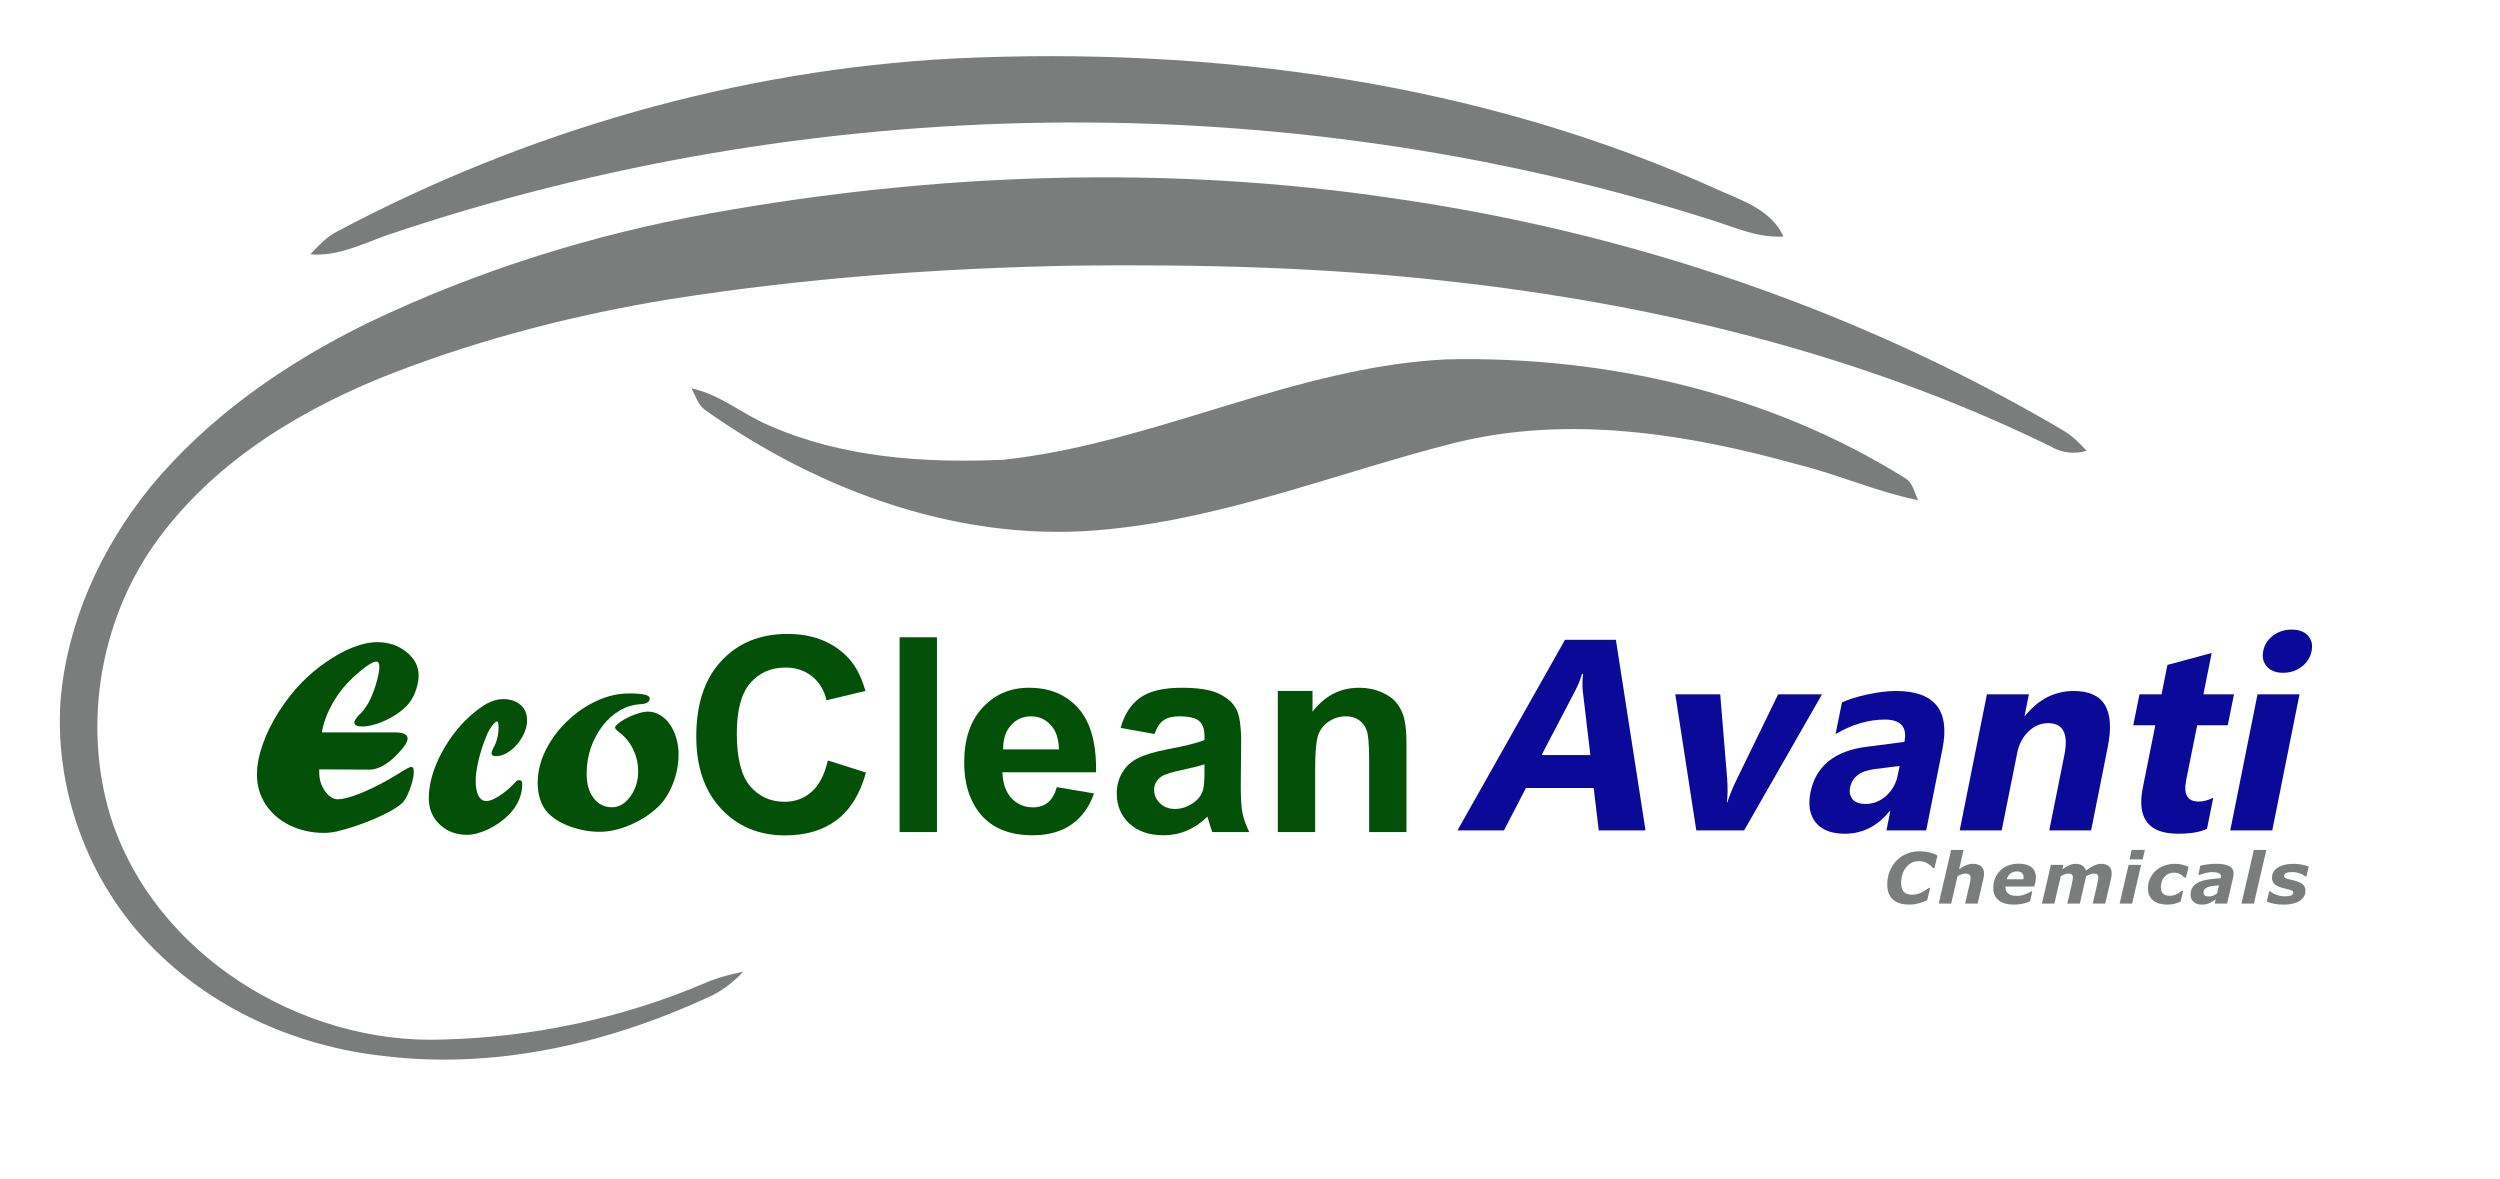
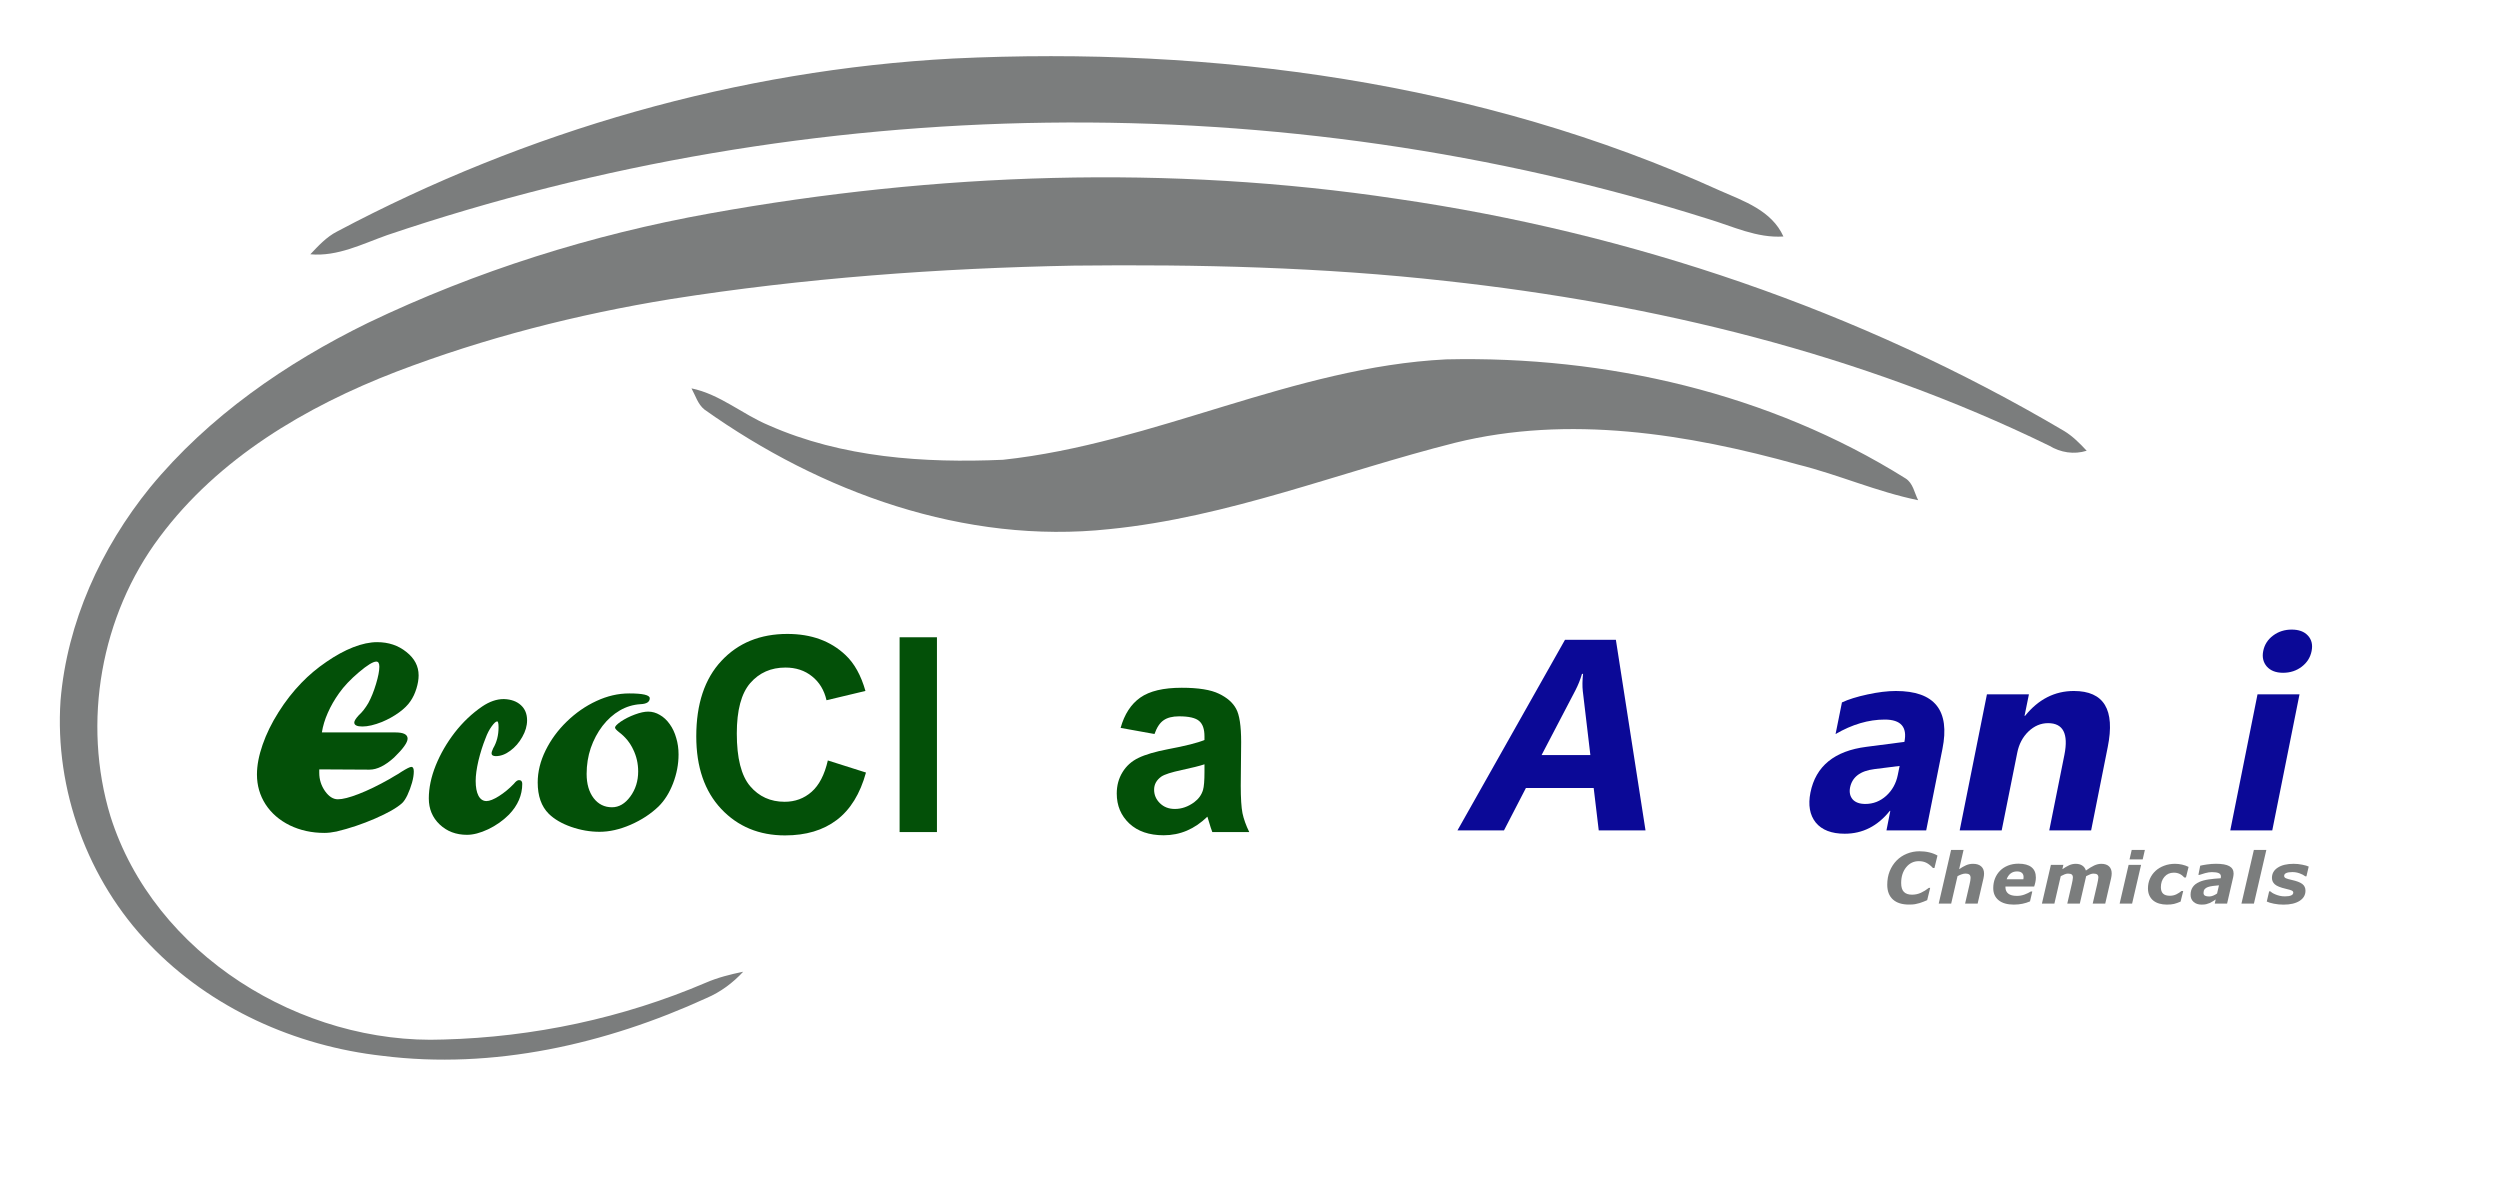
<svg xmlns="http://www.w3.org/2000/svg" data-bbox="11.872 11.142 446.843 199.092" viewBox="0 0 496 234" height="312" width="496pt" data-type="ugc">
  <g>
    <path d="M189.08 11.61c51.72-2.47 104.67 4.64 152.09 26.18 4.78 2.1 10.34 3.97 12.66 9.13-5.27.35-10.05-2.02-14.95-3.49-84.75-26.76-177.93-25.22-262.05 3.21-4.95 1.75-9.84 4.3-15.26 3.81 1.6-1.69 3.22-3.46 5.33-4.53 37.64-19.99 79.58-32.04 122.18-34.31z" fill="#7b7d7d" />
    <path d="M140.91 42.33c44.87-8.08 91.05-9.69 136.19-2.89 46.5 6.75 91.85 22.13 132.36 46.03 1.74 1.04 3.17 2.49 4.54 3.96-2.55.79-5.17.36-7.43-1-37.4-18.25-78.41-28.17-119.64-32.68-24.53-2.75-49.24-3.33-73.9-3.05-26.76.51-53.52 2.47-79.96 6.64-18.57 3.02-36.9 7.7-54.48 14.42-17.92 6.91-35.27 17.15-46.91 32.78-11.68 15.57-15.43 36.78-9.77 55.4 8.65 27.44 37.89 45.41 66.09 44.3 17.84-.47 35.61-4.25 52.03-11.27 2.38-1.03 4.89-1.66 7.42-2.18-2.05 2.22-4.51 4.05-7.29 5.23-19.96 9.14-42.3 14.23-64.27 11.46-17.27-1.92-34.13-9.46-46.21-22.09-12.29-12.73-18.86-30.75-17.67-48.4 1.29-15.5 8.03-30.27 17.77-42.28 11.6-14.09 26.94-24.68 43.24-32.66 21.5-10.3 44.44-17.51 67.89-21.72z" fill="#7b7d7d" />
    <path d="M199 91.22c30.04-3.23 57.57-18.41 87.92-19.92 31.73-.72 64.08 6.68 91.13 23.61 1.51.94 1.76 2.86 2.51 4.33-8.13-1.65-15.76-5.06-23.8-7.06-21.99-6.13-45.52-9.9-68.04-4.34-22.86 5.76-45.02 14.8-68.64 17.14-28.63 3.09-57.21-7.3-80.32-23.73-1.32-1.05-1.78-2.79-2.57-4.2 5.68 1.18 10.1 5.15 15.36 7.34 14.52 6.42 30.77 7.51 46.45 6.83z" fill="#7b7d7d" />
    <g aria-label="Avanti" style="line-height:1.25" font-weight="400" font-size="54" font-family="sans-serif" letter-spacing="0" word-spacing="0" stroke-width=".75">
      <path d="M326.47 164.751h-9.28l-1.002-8.41H302.74l-4.35 8.41h-9.229l21.331-37.81h10.099zm-10.942-14.95l-1.503-12.709q-.158-1.424.053-3.401h-.21q-.475 1.66-1.32 3.296l-6.696 12.814z" style="line-height:4.25;-inkscape-font-specification:'Microsoft PhagsPa Bold Italic'" font-style="italic" font-weight="700" font-family="Microsoft PhagsPa" fill="#0b0997" />
-       <path d="M361.486 137.751l-15.45 27h-9.493l-4.166-27h8.912l1.371 16.638q.211 2.821-.052 4.799h.105q.554-1.872 1.898-4.64l8.174-16.797z" style="line-height:4.25;-inkscape-font-specification:'Microsoft PhagsPa Bold Italic'" font-style="italic" font-weight="700" font-family="Microsoft PhagsPa" fill="#0b0997" />
      <path d="M382.158 164.751h-7.884l.765-3.876h-.105q-3.613 4.535-8.939 4.535-3.929 0-5.748-2.214-1.793-2.242-1.055-5.96 1.582-7.857 11.127-9.07l7.515-.975q.897-4.43-3.902-4.43-4.825 0-9.756 2.874l1.265-6.275q1.899-.897 5.063-1.582 3.164-.686 5.643-.686 11.548 0 9.228 11.523zm-5.642-10.969l.369-1.819-5.036.633q-4.166.527-4.8 3.665-.263 1.424.528 2.347.818.896 2.505.896 2.347 0 4.14-1.608 1.793-1.635 2.294-4.114z" style="line-height:4.25;-inkscape-font-specification:'Microsoft PhagsPa Bold Italic'" font-style="italic" font-weight="700" font-family="Microsoft PhagsPa" fill="#0b0997" />
      <path d="M414.88 164.751h-8.306l3.006-15.003q1.24-6.275-3.243-6.275-2.162 0-3.902 1.661-1.714 1.661-2.215 4.219l-3.085 15.398h-8.332l5.405-27h8.332l-.87 4.272h.105q3.982-4.93 9.677-4.93 8.965 0 6.724 11.126z" style="line-height:4.25;-inkscape-font-specification:'Microsoft PhagsPa Bold Italic'" font-style="italic" font-weight="700" font-family="Microsoft PhagsPa" fill="#0b0997" />
-       <path d="M437.872 164.435q-2.03.975-5.748.975-8.807 0-6.987-9.149l2.478-12.366h-4.377l1.24-6.144h4.377l1.16-5.827 8.78-2.373-1.635 8.2h6.065l-1.24 6.144h-6.064l-2.189 10.916q-.843 4.219 2.505 4.219 1.319 0 2.874-.765z" style="line-height:4.25;-inkscape-font-specification:'Microsoft PhagsPa Bold Italic'" font-style="italic" font-weight="700" font-family="Microsoft PhagsPa" fill="#0b0997" />
      <path d="M452.954 133.48q-2.11 0-3.217-1.24-1.08-1.265-.712-3.084.37-1.873 1.952-3.06 1.582-1.186 3.691-1.186 2.136 0 3.217 1.187 1.107 1.186.738 3.059-.369 1.898-1.951 3.11-1.582 1.214-3.718 1.214zm-2.136 31.271h-8.332l5.406-27h8.332z" style="line-height:4.25;-inkscape-font-specification:'Microsoft PhagsPa Bold Italic'" font-style="italic" font-weight="700" font-family="Microsoft PhagsPa" fill="#0b0997" />
    </g>
    <g aria-label="Chemicals" style="line-height:1.25" font-weight="400" font-size="30" font-family="sans-serif" letter-spacing=".6" word-spacing="0" stroke-width=".75">
      <path d="M378.736 179.467q-2.065 0-3.186-1.011-1.12-1.019-1.12-2.913 0-1.497.491-2.713.5-1.217 1.368-2.106.847-.861 2.03-1.347 1.19-.485 2.495-.485 1.053 0 1.955.219.902.212 1.627.629l-.602 2.468h-.3q-.65-.698-1.292-1.026-.643-.328-1.511-.328-1.524 0-2.516 1.224-.984 1.223-.984 3.117 0 1.217.547 1.763.547.547 1.6.547.943 0 1.77-.376.827-.382 1.565-.97h.274l-.595 2.433q-.308.123-.718.301-.41.171-.786.28-.492.144-.923.22-.423.074-1.19.074z" style="-inkscape-font-specification:'sans-serif Bold Italic'" font-style="italic" font-weight="700" font-size="14" fill="#7b7d7d" />
      <path d="M393.637 173.329q0 .164-.028.423-.027.26-.089.52l-1.155 4.997h-2.488l.882-3.808q.095-.437.15-.738.055-.3.055-.54 0-.458-.233-.656-.225-.205-.827-.205-.294 0-.676.13-.383.123-.855.376l-1.258 5.441h-2.474l2.454-10.637h2.474l-.875 3.808q.752-.5 1.381-.78.63-.28 1.381-.28 1.046 0 1.613.513.568.506.568 1.436z" style="-inkscape-font-specification:'sans-serif Bold Italic'" font-style="italic" font-weight="700" font-size="14" fill="#7b7d7d" />
      <path d="M401.435 174.443q.02-.123.027-.226.014-.102.014-.212 0-.54-.335-.827-.335-.287-.964-.287-.759 0-1.278.41-.513.41-.78 1.142zm-1.88 5.031q-1.962 0-3.028-.868-1.067-.868-1.067-2.4 0-1.045.349-1.92t1.005-1.538q.629-.643 1.572-1.019.943-.376 2.071-.376 1.716 0 2.584.697.875.69.875 2.044 0 .465-.095.91-.09.444-.24.881h-5.7v.157q0 .8.56 1.251.56.452 1.716.452.806 0 1.524-.274.725-.273 1.258-.608h.273l-.458 1.975q-.718.315-1.51.472-.793.164-1.689.164z" style="-inkscape-font-specification:'sans-serif Bold Italic'" font-style="italic" font-weight="700" font-size="14" fill="#7b7d7d" />
      <path d="M418.96 173.301q0 .212-.034.458-.027.246-.088.513l-1.156 4.997h-2.488l.889-3.835q.089-.396.157-.759.075-.362.075-.588 0-.396-.219-.58-.218-.185-.779-.185-.267 0-.608.13-.335.123-.814.376l-1.258 5.441h-2.488l.889-3.835q.075-.335.15-.725.075-.39.075-.594 0-.417-.212-.602-.205-.191-.772-.191-.294 0-.643.136-.348.137-.786.37l-1.258 5.441h-2.474l1.777-7.677h2.475l-.198.848q.752-.5 1.353-.78.609-.28 1.313-.28.758 0 1.278.342.52.335.725.991.916-.663 1.64-.998.725-.335 1.402-.335 1.011 0 1.544.5.534.498.534 1.421z" style="-inkscape-font-specification:'sans-serif Bold Italic'" font-style="italic" font-weight="700" font-size="14" fill="#7b7d7d" />
      <path d="M424.79 171.592l-1.777 7.677h-2.475l1.778-7.677zm.752-2.96l-.43 1.867H422.5l.43-1.867z" style="-inkscape-font-specification:'sans-serif Bold Italic'" font-style="italic" font-weight="700" font-size="14" fill="#7b7d7d" />
      <path d="M429.888 179.474q-.786 0-1.476-.198-.684-.192-1.197-.602-.499-.403-.779-1.011-.28-.609-.28-1.409 0-1.032.39-1.914.396-.888 1.107-1.551.697-.65 1.702-1.026 1.005-.383 2.174-.383.704 0 1.394.158.698.157 1.292.458l-.52 2.098h-.348q-.403-.485-.916-.718-.506-.239-1.141-.239-1.162 0-1.867.827-.704.82-.704 2.051 0 .855.431 1.278.437.424 1.353.424.711 0 1.292-.287.588-.294 1.005-.65h.349l-.52 2.1q-.738.32-1.298.457-.554.137-1.443.137z" style="-inkscape-font-specification:'sans-serif Bold Italic'" font-style="italic" font-weight="700" font-size="14" fill="#7b7d7d" />
      <path d="M440.243 175.646q-.656.055-1.23.13-.575.075-.978.219-.417.15-.636.423-.218.274-.218.725 0 .397.287.56.294.158.847.158.363 0 .773-.164.417-.171.78-.43zm-.65 2.81l-.56.362q-.328.212-.608.335-.383.157-.718.24-.335.081-.93.081-.957 0-1.565-.533-.602-.54-.602-1.401 0-.91.431-1.539.43-.635 1.278-1.011.793-.356 1.887-.513 1.1-.157 2.379-.232.007-.041.027-.13.02-.096.02-.212 0-.486-.45-.677-.452-.198-1.347-.198-.608 0-1.347.205-.731.205-1.1.342h-.226l.362-1.819q.431-.11 1.333-.246.903-.136 1.798-.136 1.805 0 2.646.471.847.472.847 1.463 0 .137-.027.356-.02.218-.061.382l-1.203 5.223h-2.448z" style="-inkscape-font-specification:'sans-serif Bold Italic'" font-style="italic" font-weight="700" font-size="14" fill="#7b7d7d" />
      <path d="M449.641 168.632l-2.461 10.637h-2.475l2.461-10.637z" style="-inkscape-font-specification:'sans-serif Bold Italic'" font-style="italic" font-weight="700" font-size="14" fill="#7b7d7d" />
      <path d="M453.05 179.481q-.984 0-1.907-.185-.923-.184-1.415-.43l.472-2.024h.226q.15.13.376.287.232.158.656.329.362.157.84.273.48.11 1.033.11.827 0 1.237-.192.417-.191.417-.547 0-.273-.294-.417-.294-.143-1.217-.355-1.565-.363-2.146-.875-.574-.513-.574-1.279 0-1.299 1.162-2.044 1.162-.752 3.144-.752.862 0 1.723.178.861.171 1.265.37l-.452 1.94h-.211q-.486-.375-1.176-.608-.684-.239-1.408-.239-.787 0-1.21.191-.417.185-.417.575 0 .3.362.464.362.158 1.142.329 1.449.314 2.084.793.643.478.643 1.34 0 1.285-1.176 2.03-1.176.738-3.178.738z" style="-inkscape-font-specification:'sans-serif Bold Italic'" font-style="italic" font-weight="700" font-size="14" fill="#7b7d7d" />
    </g>
    <g aria-label="EcoClean" style="line-height:1.25;-inkscape-font-specification:'Cooper Black, Bold'" font-weight="700" font-size="50" font-family="Cooper Black" letter-spacing="0" word-spacing="0" stroke-width=".75">
      <path d="M73.32 152.698l-9.98-.055v.684q0 1.996 1.148 3.636 1.149 1.614 2.543 1.614 1.422 0 4.102-1.04 2.707-1.038 6.152-2.98l.957-.574q.985-.547 1.34-.82 1.613-1.012 2.023-1.012.493 0 .493.902 0 .985-.356 2.243-.355 1.257-.902 2.433-.547 1.149-1.094 1.64-1.558 1.395-5.332 3.036-3.773 1.64-7.656 2.57-1.313.274-2.406.274-3.747 0-6.864-1.504-3.09-1.532-4.812-4.184-1.696-2.652-1.696-5.906 0-2.68 1.122-5.906 1.12-3.227 3.144-6.426 2.024-3.227 4.567-5.852 2.214-2.297 4.949-4.156 2.734-1.887 5.304-2.898 2.598-1.012 4.758-1.012 3.39 0 5.797 1.941 2.434 1.914 2.434 4.649 0 1.203-.438 2.625-.437 1.422-1.176 2.488-.765 1.148-2.27 2.242-1.503 1.094-3.39 1.887-2.27.902-3.883.902t-1.613-.793q0-.465.903-1.449.984-.875 1.886-2.406.875-1.613 1.531-3.801.657-2.187.657-3.418 0-1.012-.602-1.012-.957 0-3.445 2.106-2.488 2.105-3.938 4.156-1.367 1.914-2.242 3.91-.875 1.969-1.176 3.883h14.602q2.406 0 2.406 1.23 0 1.149-2.68 3.747-2.652 2.406-4.867 2.406z" style="-inkscape-font-specification:'Forte Bold'" font-size="56" font-family="Forte" fill="#035008" />
      <path d="M100.035 138.698q2.078.082 3.309 1.203 1.23 1.121 1.23 3.008 0 1.64-.957 3.308-.93 1.668-2.379 2.735-1.422 1.066-2.87 1.066-.848 0-.848-.601 0-.22.328-.957 1.066-1.805 1.066-4.157 0-1.175-.273-1.175-.383 0-1.094.984-.711.984-1.203 2.324-.848 2.106-1.422 4.485-.547 2.378-.547 4.019 0 1.86.547 2.926.574 1.066 1.586 1.066.93 0 2.488-.984 1.559-.985 2.953-2.434.574-.738 1.012-.738.656 0 .656.738 0 3.364-2.625 6.098-1.804 1.805-4.156 2.926-2.324 1.093-4.184 1.093-3.254 0-5.414-2.05-2.16-2.051-2.16-5.168t1.367-6.535q1.395-3.446 3.774-6.536 2.406-3.09 5.441-5.168 2.188-1.476 4.266-1.476z" style="-inkscape-font-specification:'Forte Bold'" font-size="56" font-family="Forte" fill="#035008" />
      <path d="M124.836 137.576q4.074 0 4.074.958 0 1.094-1.832 1.176-2.215.136-4.129 1.257-1.914 1.121-3.418 3.063-1.476 1.941-2.324 4.375-.82 2.433-.82 5.14 0 2.981 1.394 4.813 1.395 1.805 3.637 1.805 2.078 0 3.637-2.133 1.558-2.133 1.558-4.977 0-2.324-.984-4.347-.957-2.051-2.816-3.446-.793-.629-.793-.902 0-.383 1.12-1.176 1.258-.847 2.817-1.422 1.559-.574 2.625-.574 1.23 0 2.324.656 1.121.63 1.969 1.832.848 1.176 1.285 2.735.465 1.531.465 3.281 0 2.898-1.094 5.742-1.093 2.817-2.87 4.567-2.298 2.214-5.552 3.636-3.226 1.395-6.152 1.395-2.844 0-5.66-.984-2.79-.985-4.43-2.598-2.187-2.188-2.187-6.207 0-3.172 1.558-6.344 1.559-3.172 4.211-5.742 2.68-2.598 5.88-4.074 3.226-1.504 6.507-1.504z" style="-inkscape-font-specification:'Forte Bold'" font-size="56" font-family="Forte" fill="#035008" />
      <path d="M164.243 150.873l7.568 2.4q-1.74 6.327-5.801 9.412-4.034 3.059-10.257 3.059-7.7 0-12.656-5.247-4.957-5.274-4.957-14.397 0-9.65 4.983-14.976 4.983-5.353 13.105-5.353 7.092 0 11.522 4.192 2.637 2.479 3.955 7.12l-7.725 1.845q-.686-3.006-2.875-4.746-2.162-1.74-5.273-1.74-4.298 0-6.987 3.085-2.663 3.085-2.663 9.993 0 7.33 2.636 10.442 2.637 3.11 6.856 3.11 3.111 0 5.352-1.977 2.242-1.977 3.217-6.222z" style="-inkscape-font-specification:'Arial Bold'" font-size="54" font-family="Arial" fill="#035008" />
      <path d="M178.481 165.085V126.43h7.41v38.655z" style="-inkscape-font-specification:'Arial Bold'" font-size="54" font-family="Arial" fill="#035008" />
-       <path d="M209.674 156.172l7.383 1.24q-1.424 4.06-4.51 6.196-3.058 2.11-7.672 2.11-7.304 0-10.81-4.773-2.77-3.823-2.77-9.65 0-6.961 3.64-10.89 3.638-3.955 9.202-3.955 6.249 0 9.861 4.14 3.612 4.113 3.454 12.63H198.89q.079 3.295 1.793 5.141 1.714 1.82 4.271 1.82 1.74 0 2.927-.95 1.186-.95 1.793-3.059zm.422-7.488q-.08-3.217-1.661-4.878-1.582-1.687-3.85-1.687-2.426 0-4.008 1.766-1.582 1.767-1.555 4.8z" style="-inkscape-font-specification:'Arial Bold'" font-size="54" font-family="Arial" fill="#035008" />
      <path d="M229.054 145.626l-6.724-1.213q1.134-4.06 3.902-6.012 2.769-1.951 8.227-1.951 4.957 0 7.383 1.186 2.426 1.16 3.401 2.98 1.002 1.793 1.002 6.618l-.079 8.648q0 3.692.343 5.458.369 1.74 1.345 3.745h-7.33q-.29-.739-.712-2.189-.185-.66-.264-.87-1.899 1.846-4.06 2.769-2.163.922-4.615.922-4.324 0-6.829-2.346-2.479-2.347-2.479-5.933 0-2.373 1.134-4.219 1.134-1.872 3.164-2.847 2.057-1.002 5.907-1.74 5.194-.976 7.198-1.82v-.738q0-2.136-1.055-3.032-1.055-.923-3.981-.923-1.978 0-3.085.79-1.108.765-1.793 2.717zm9.914 6.011q-1.424.475-4.509 1.134-3.085.66-4.034 1.292-1.45 1.028-1.45 2.61 0 1.556 1.16 2.69t2.953 1.134q2.004 0 3.823-1.319 1.345-1.002 1.767-2.452.29-.949.29-3.612z" style="-inkscape-font-specification:'Arial Bold'" font-size="54" font-family="Arial" fill="#035008" />
-       <path d="M279.046 165.085h-7.41v-14.291q0-4.536-.474-5.854-.474-1.345-1.556-2.083-1.054-.738-2.557-.738-1.925 0-3.454 1.054-1.53 1.055-2.11 2.795-.553 1.74-.553 6.434v12.683h-7.41v-28.002h6.882v4.113q3.665-4.746 9.229-4.746 2.452 0 4.482.896 2.03.87 3.059 2.242 1.055 1.37 1.45 3.11.422 1.741.422 4.984z" style="-inkscape-font-specification:'Arial Bold'" font-size="54" font-family="Arial" fill="#035008" />
    </g>
  </g>
</svg>